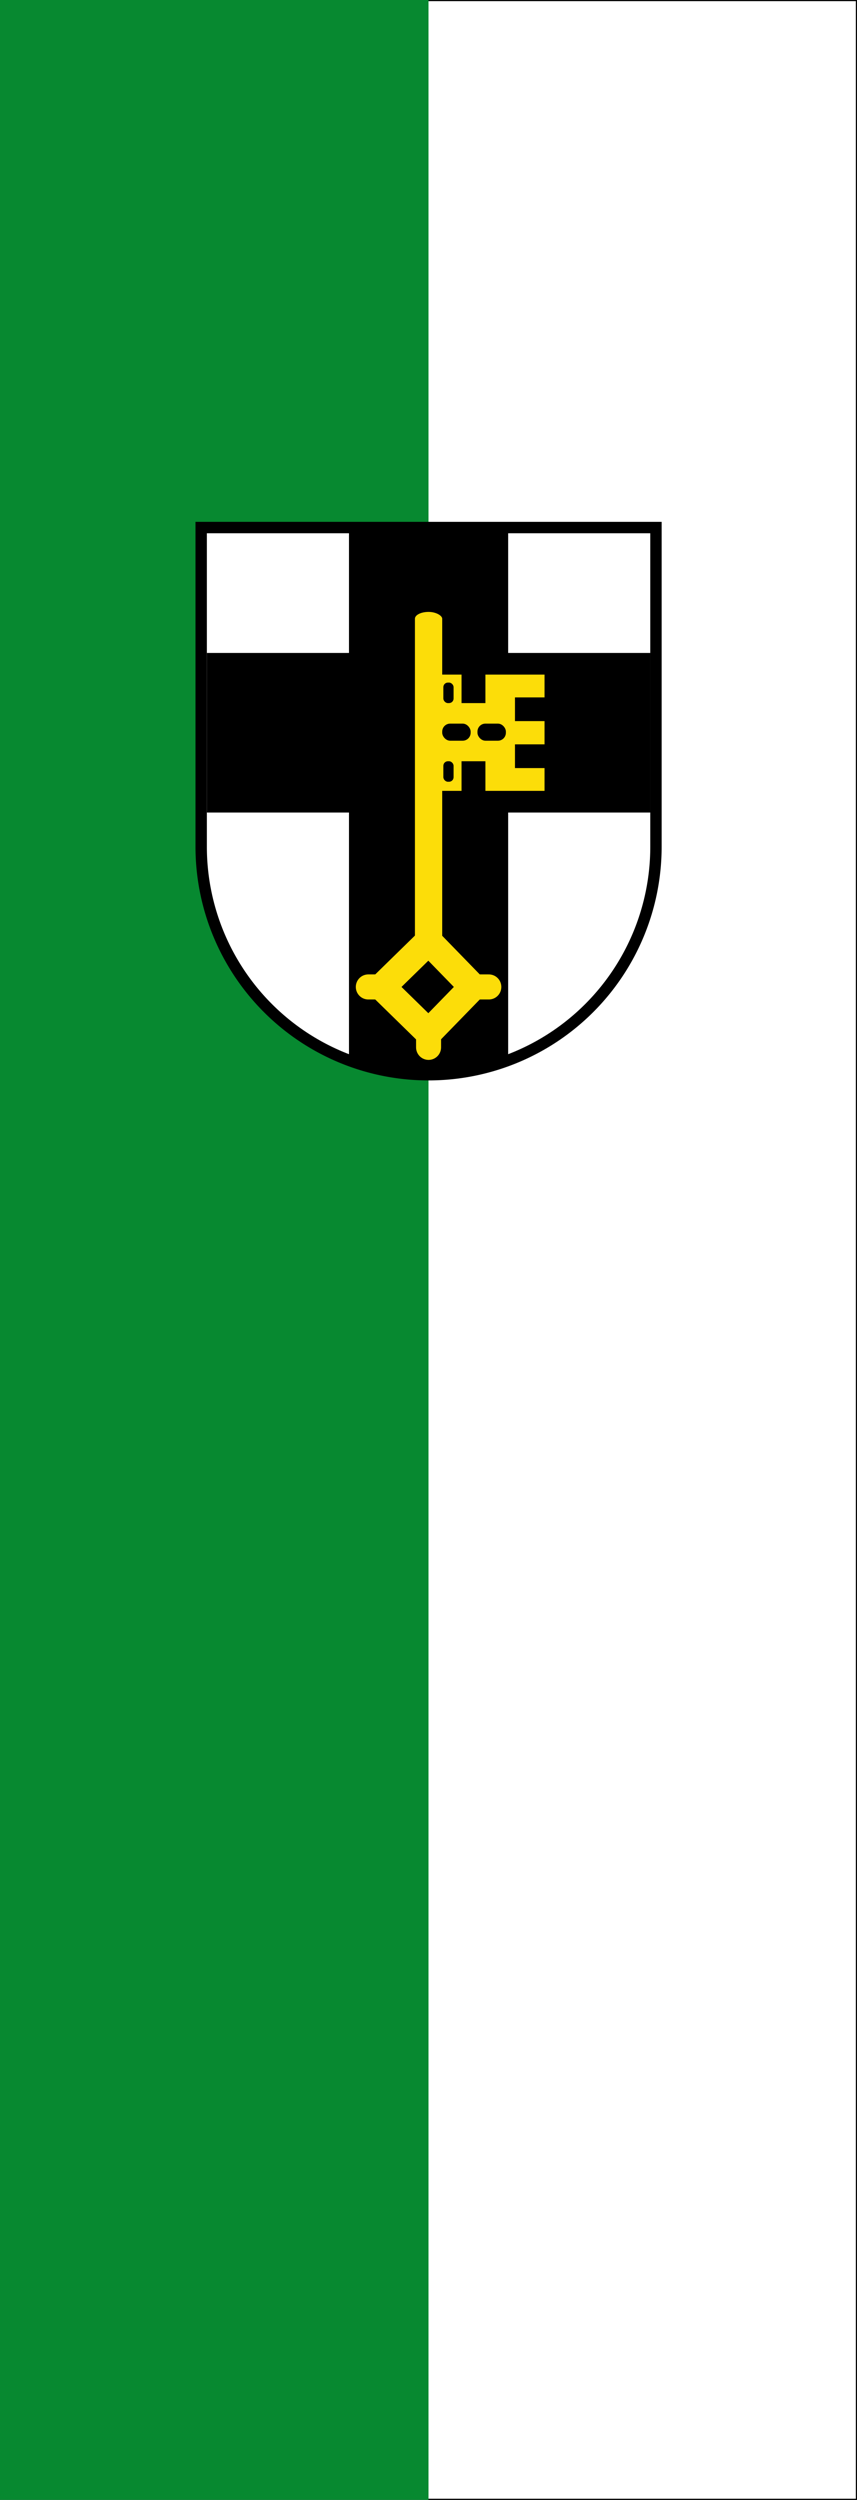
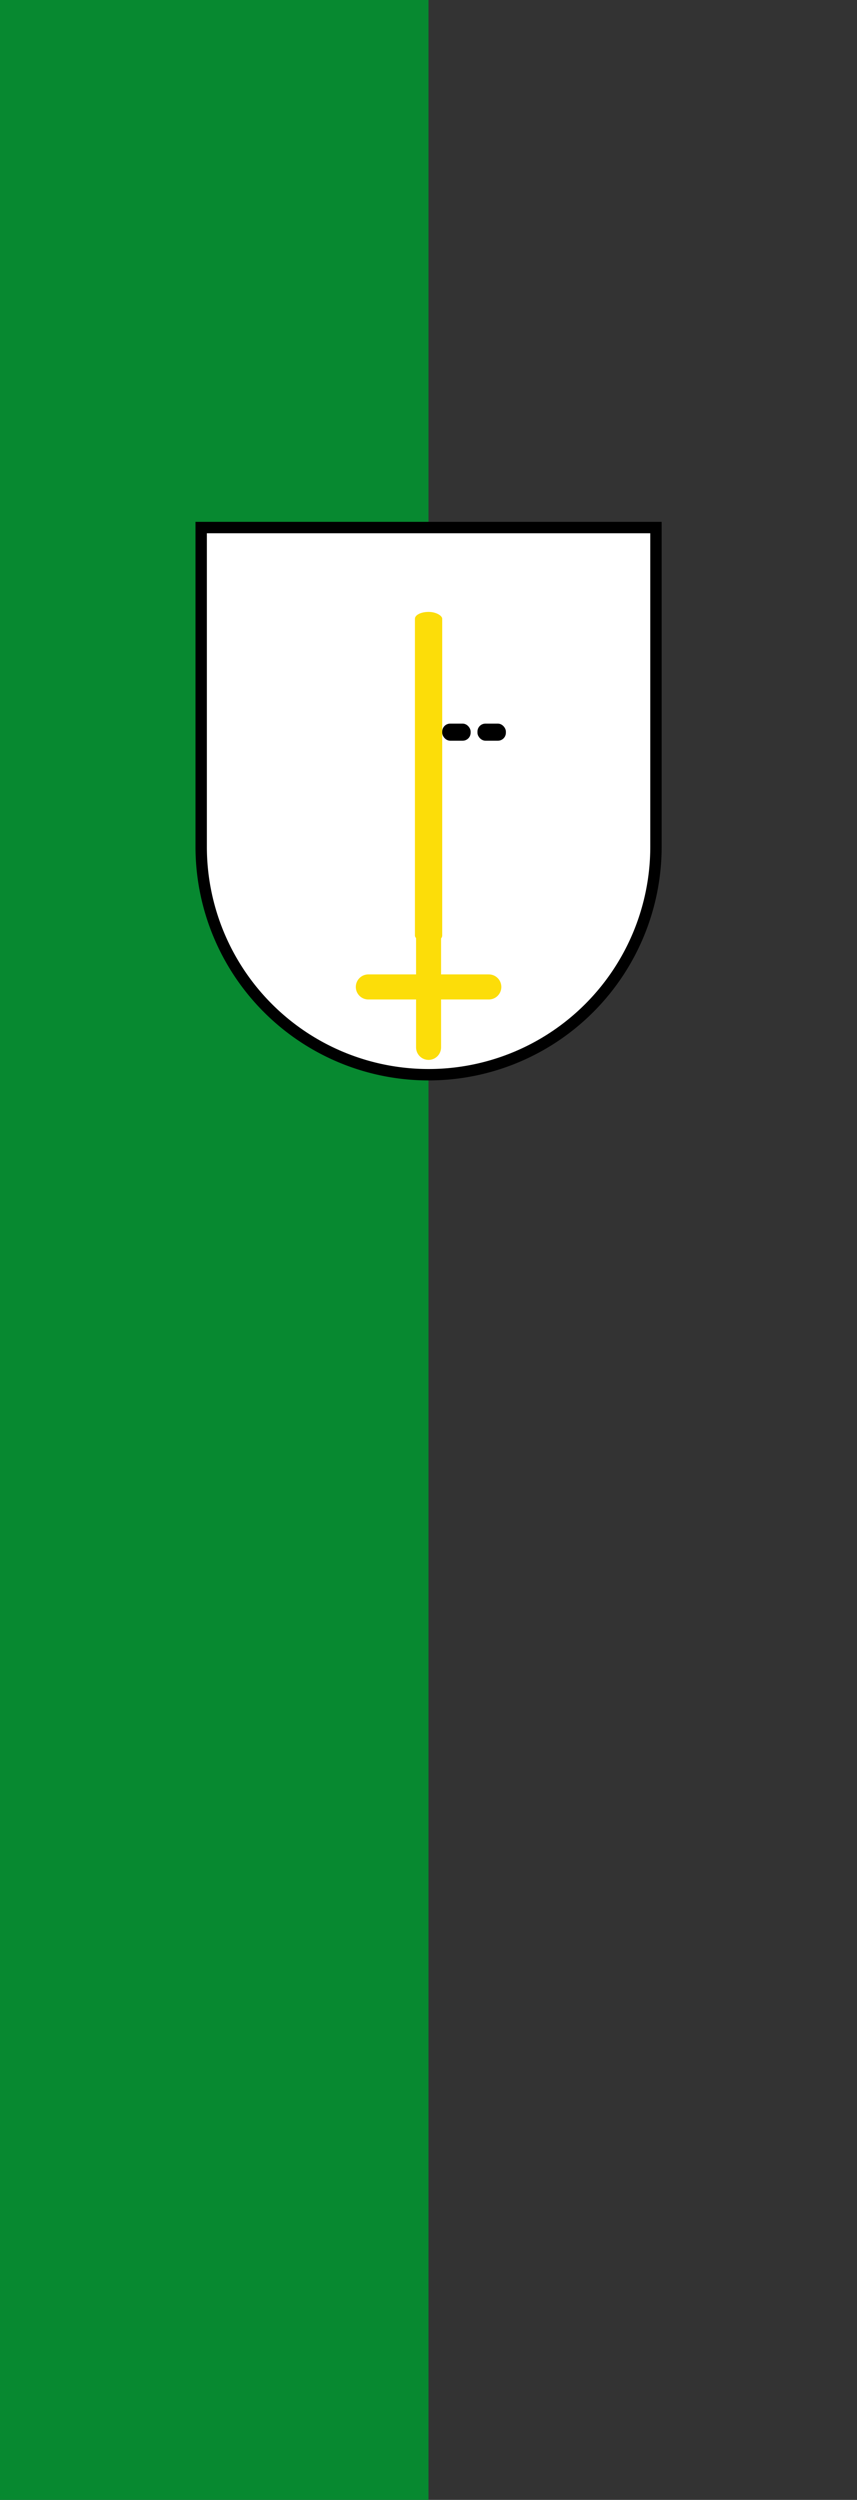
<svg xmlns="http://www.w3.org/2000/svg" xmlns:xlink="http://www.w3.org/1999/xlink" width="300" height="875">
  <rect width="100%" height="100%" fill="#333333" stroke="none" />
  <path d="M150 0H0v875h150" color="#000" fill="#078930" />
-   <path d="M150 .2h149.8v874.6H150" color="#000" fill="#fff" stroke="#000" stroke-width=".4" />
  <g transform="matrix(.398 0 0 .399 68.037 182.256)">
    <path d="M6 6v280a200 200 0 0 0 400 0V6z" fill="#fff" stroke="#000" stroke-width="10" />
-     <path d="M136 9v464l70 15 70-15V9zm265 107H11v140h390" />
-     <path d="M206 237h29v-26h21v26h52v-20h-26v-20.8h26v-20.4h-26V155h26v-20h-52v25h-21v-25h-29" fill="#fcdd09" />
    <g stroke="#fcdd09" stroke-linecap="round">
      <path d="M206 356v106m-53-53h106" stroke-width="22" />
-       <path d="M206 369l39 40-39 40-41-40z" stroke-width="24" />
    </g>
    <rect rx="12" ry="6" height="290" width="24" y="80" x="194" fill="#fcdd09" />
-     <rect id="a" rx="4" height="18" width="9" y="142" x="219" />
    <rect id="b" rx="7" height="15" width="25" y="178" x="218" />
    <use xlink:href="#a" y="69" width="100%" height="100%" />
    <use x="31" xlink:href="#b" width="100%" height="100%" />
  </g>
</svg>